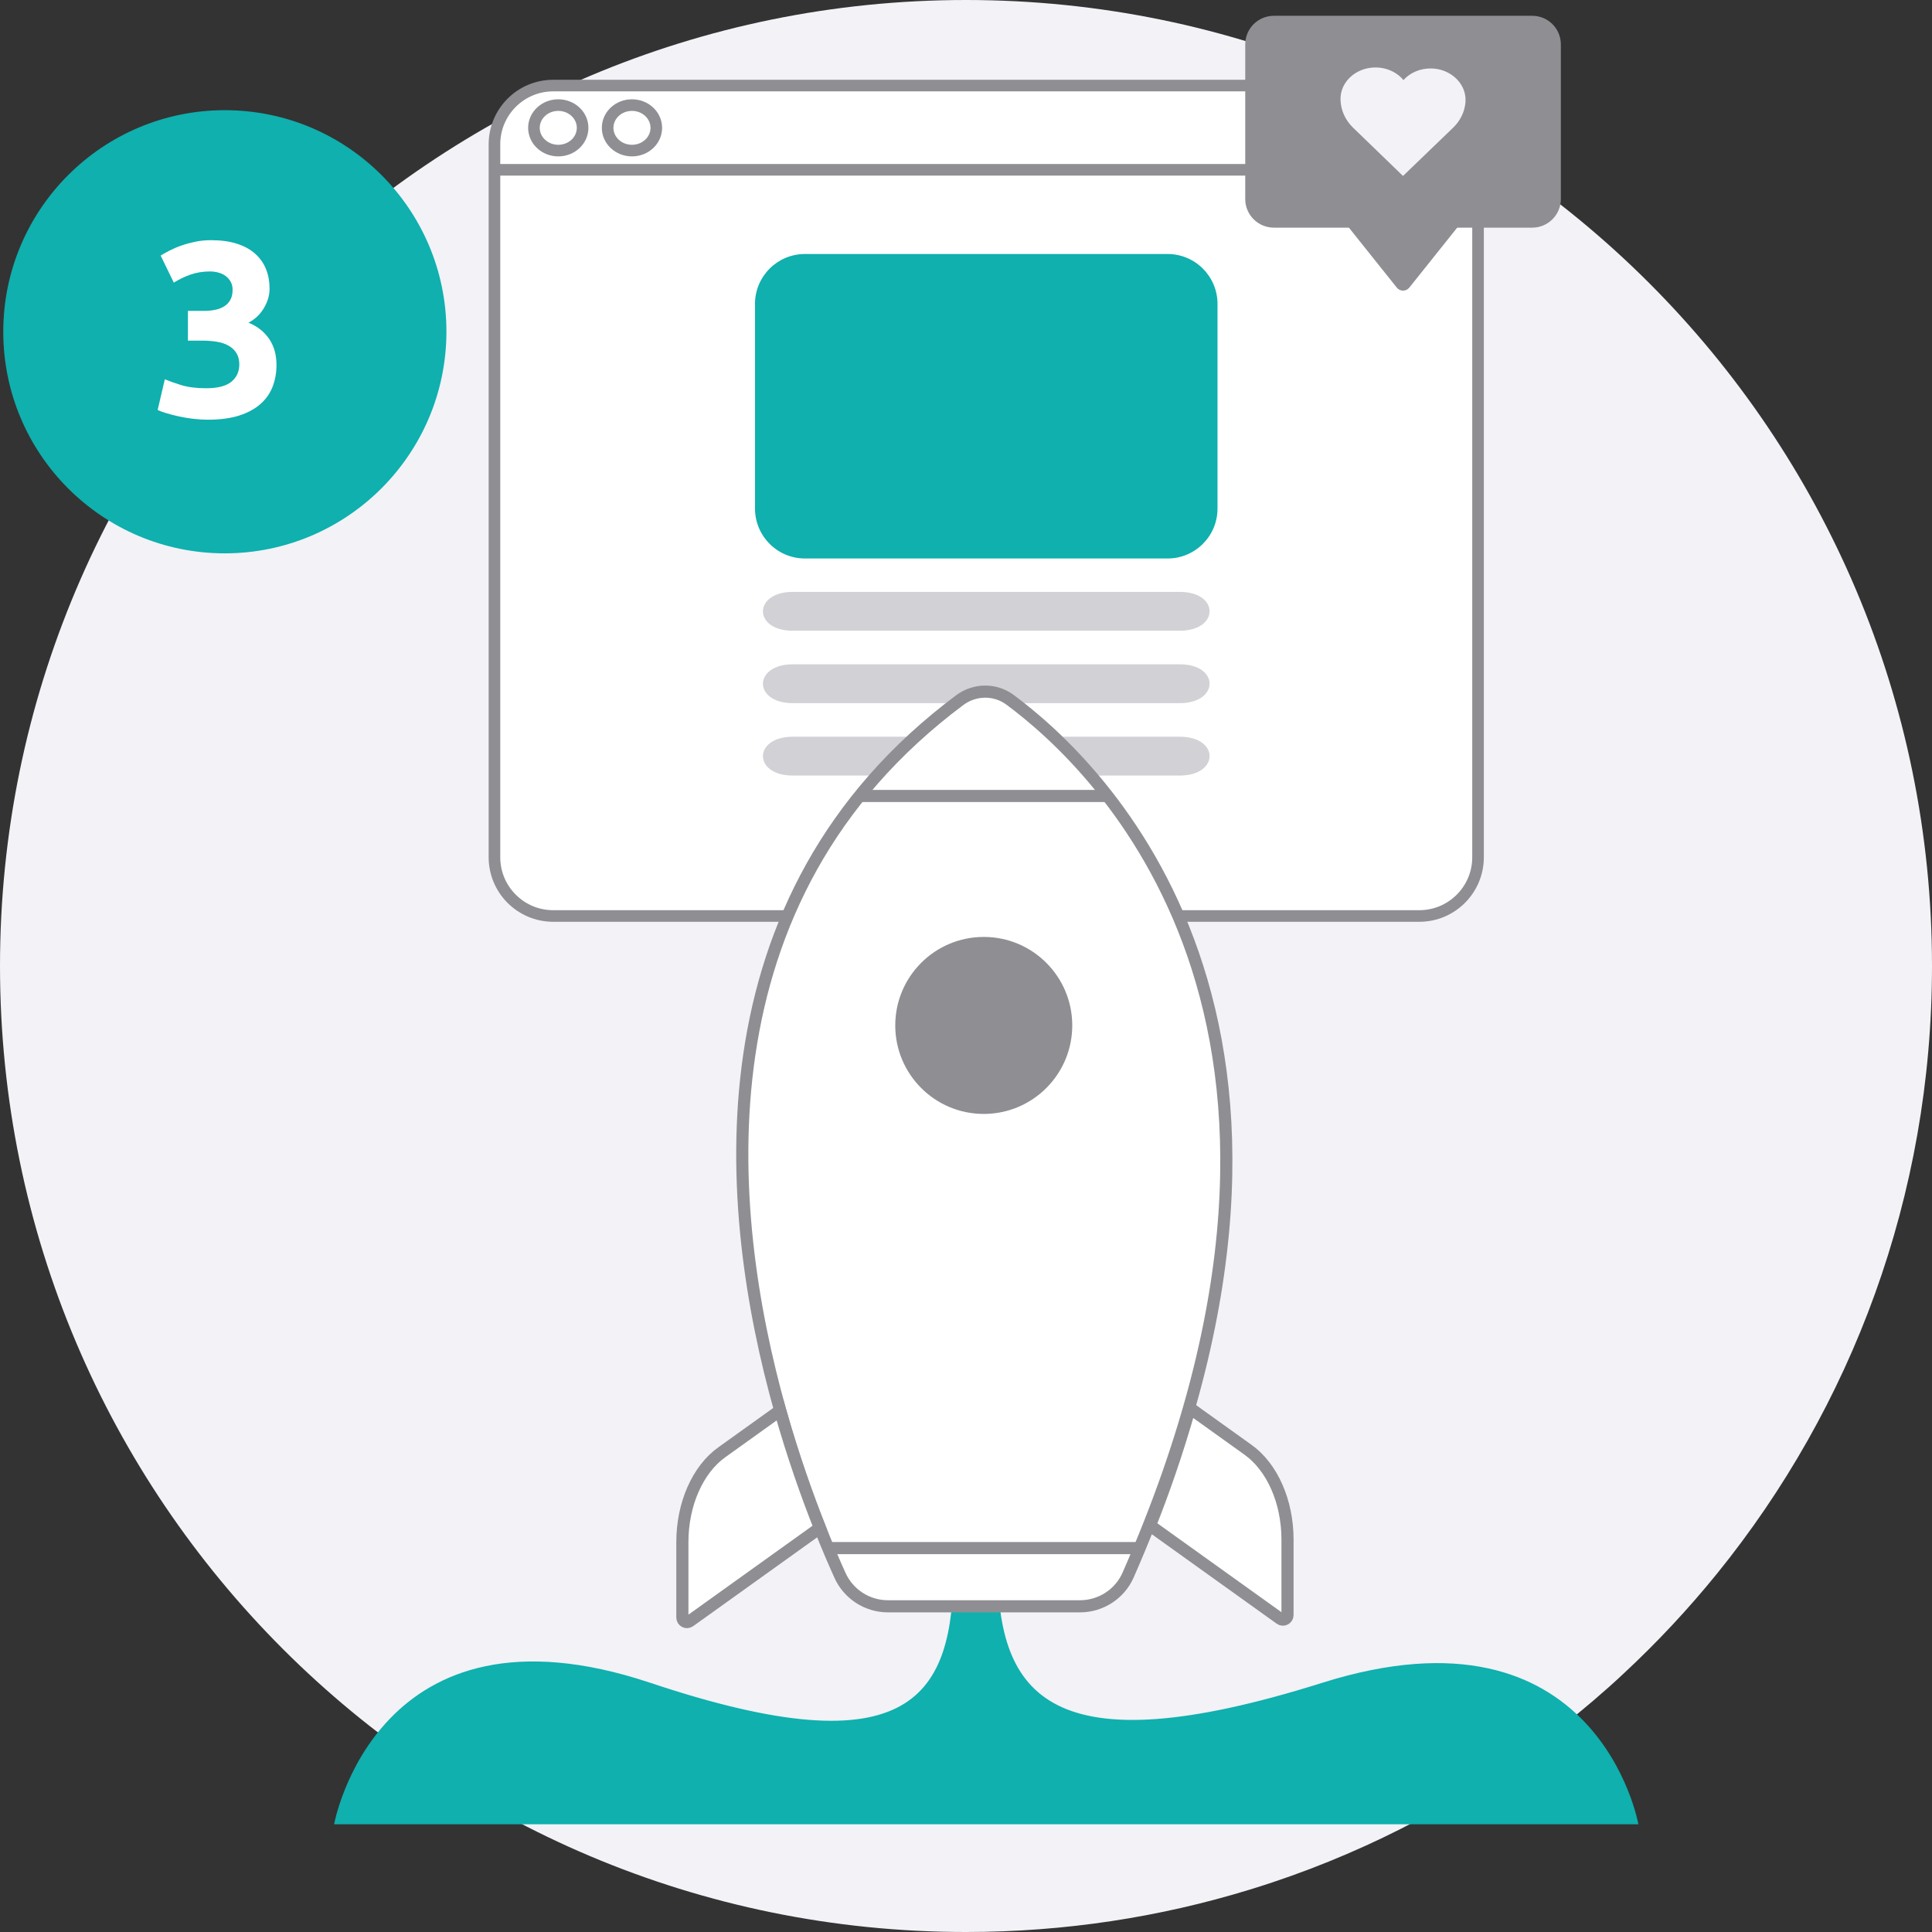
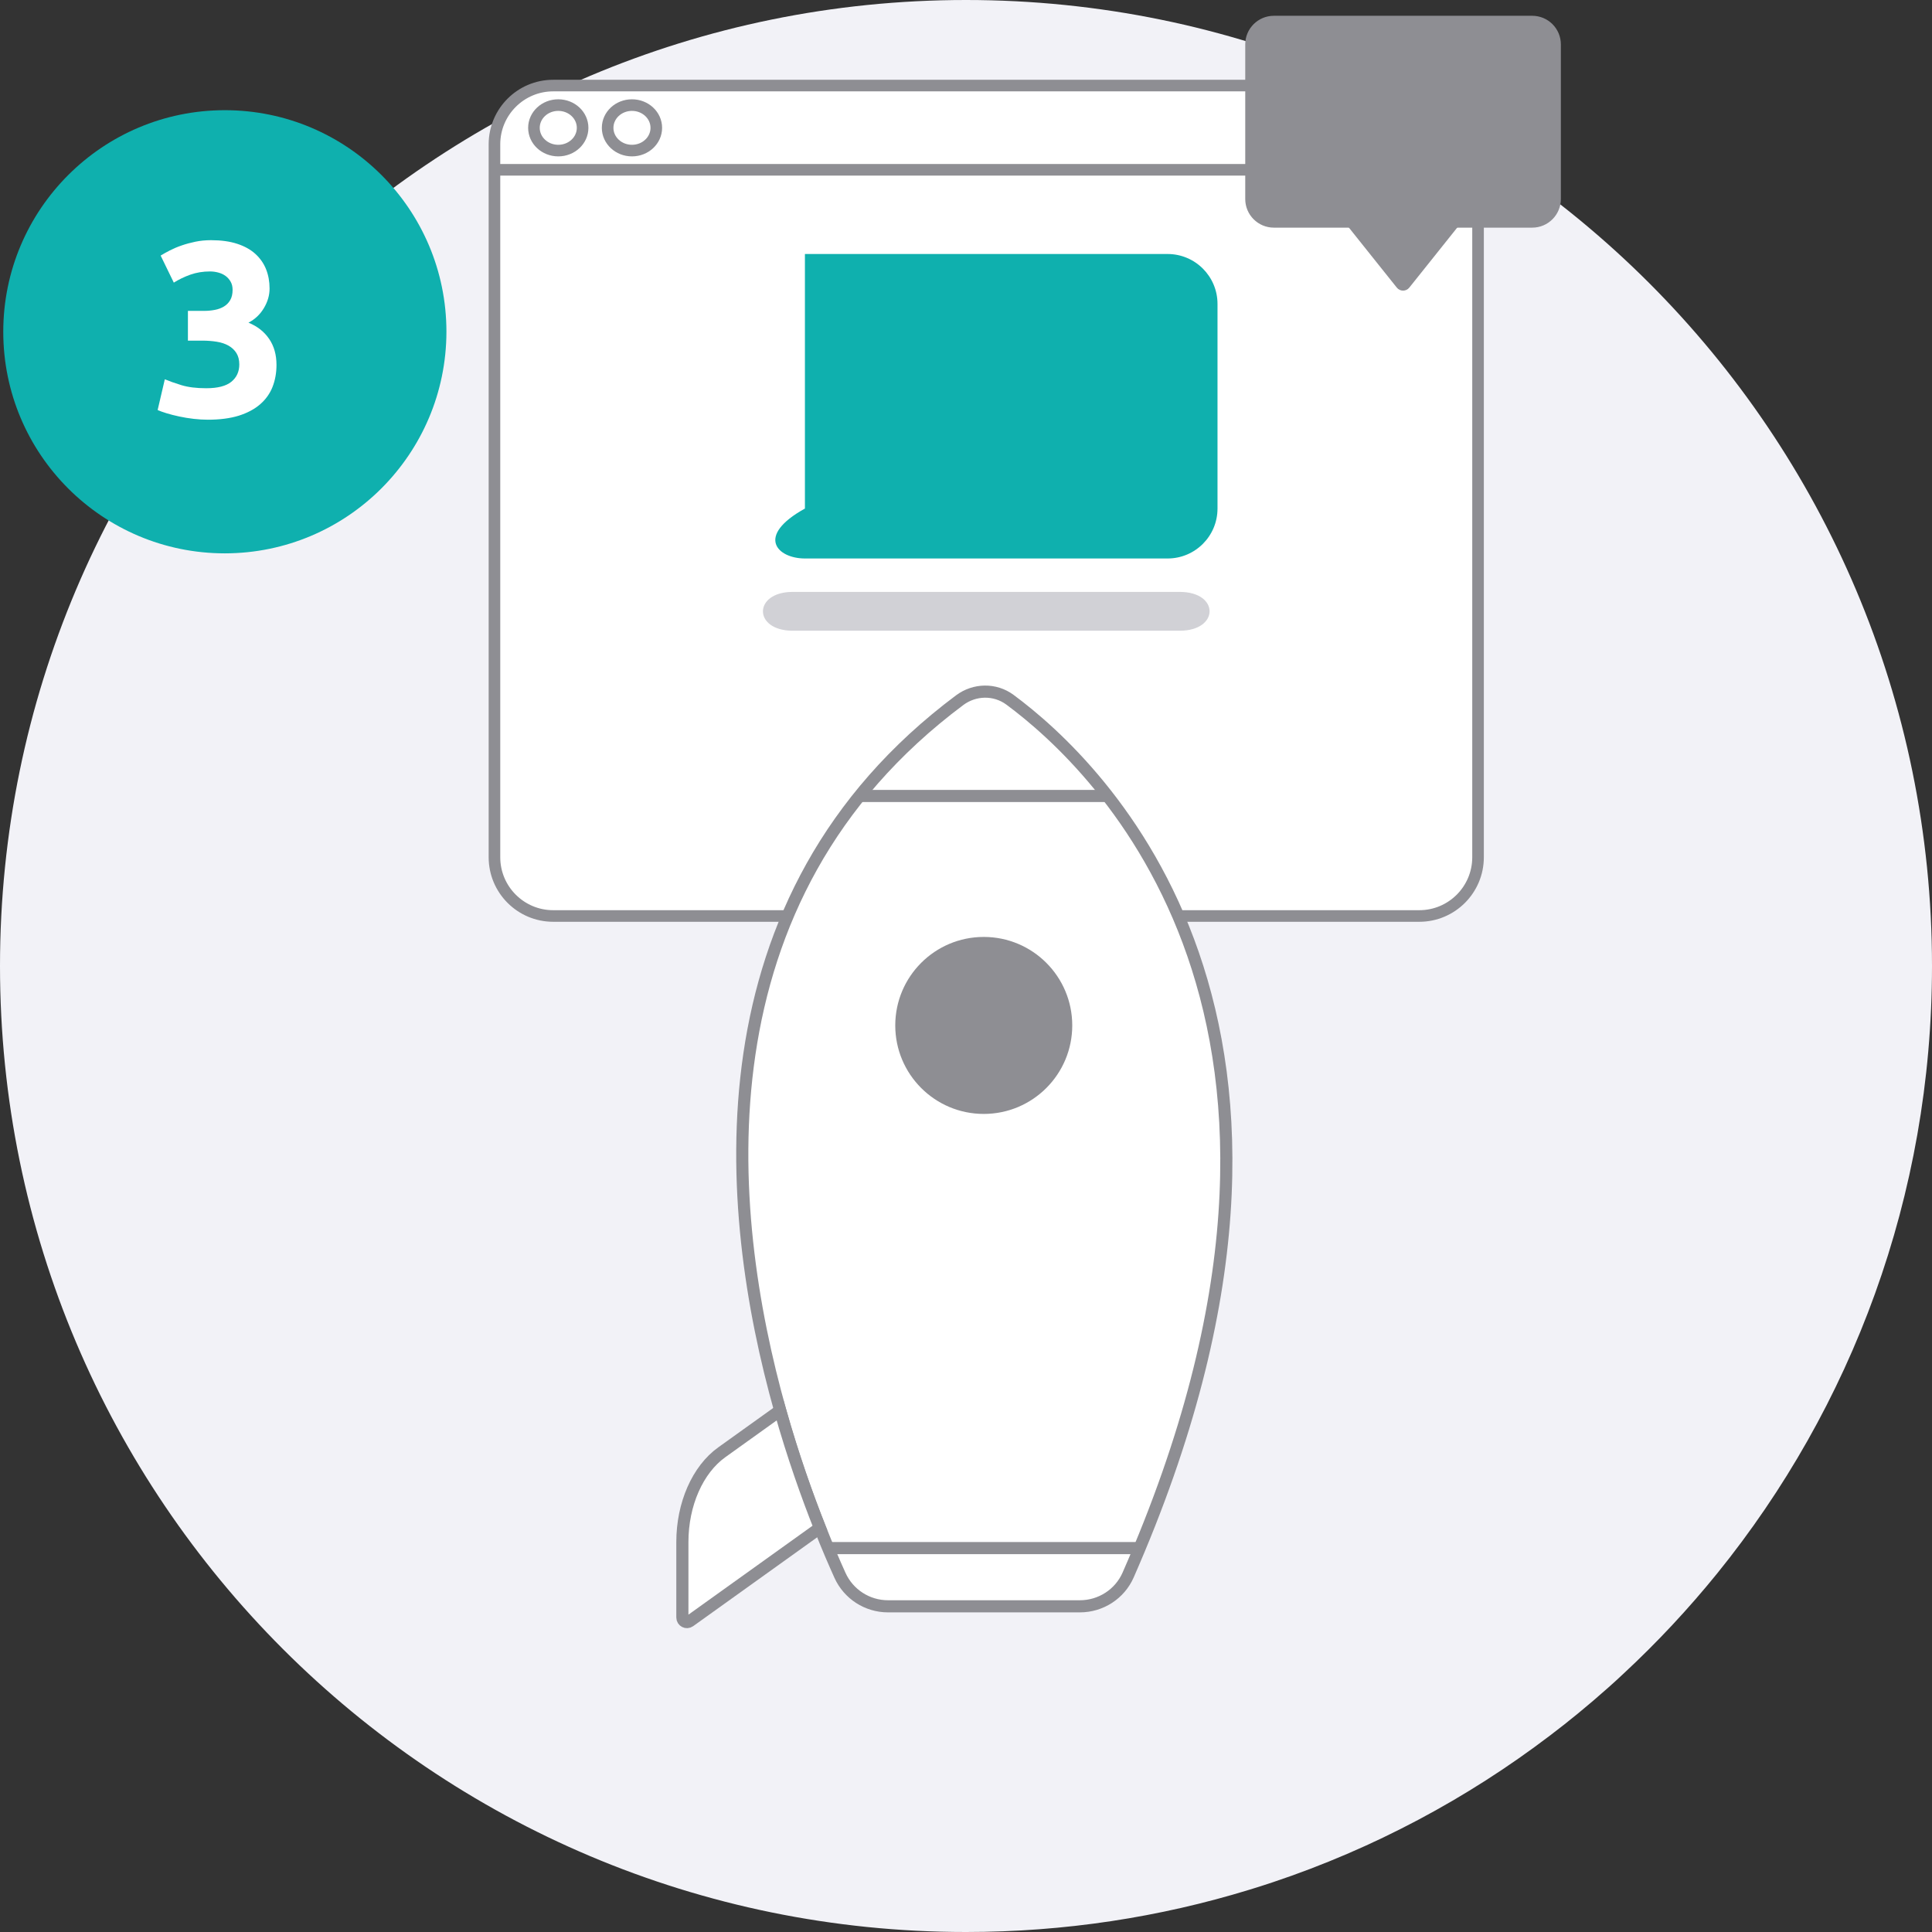
<svg xmlns="http://www.w3.org/2000/svg" width="200" height="200" viewBox="0 0 200 200" fill="none">
  <rect x="0" y="0" width="200" height="200" fill="#333333" stroke="none" />
  <path d="M200 100C200 123.819 191.671 145.693 177.77 162.871C174.783 166.557 171.542 170.029 168.07 173.252C167.803 173.501 167.541 173.746 167.274 173.991C167.011 174.227 166.748 174.467 166.481 174.703C165.457 175.615 164.416 176.506 163.356 177.374C162.404 178.157 161.438 178.918 160.454 179.662C151.876 186.187 142.208 191.355 131.774 194.845C130.977 195.112 130.171 195.371 129.366 195.615C120.08 198.464 110.22 200 100 200C44.772 200 0 155.228 0 100C0 44.772 44.772 0 100 0C155.228 0 200 44.772 200 100Z" fill="#F2F2F7" />
  <path d="M57.267 94.823H146.926C150.283 94.823 153.007 92.099 153.007 88.742V14.939C153.007 11.582 150.283 8.858 146.926 8.858H57.267C53.91 8.858 51.186 11.582 51.186 14.939V88.742C51.186 92.099 53.91 94.823 57.267 94.823Z" fill="white" stroke="#8E8E93" stroke-width="1.2" stroke-miterlimit="10" />
  <path d="M82.056 65.293H122.137C126.232 65.279 126.25 61.286 122.137 61.273H82.056C77.966 61.282 77.943 65.279 82.056 65.293Z" fill="#D1D1D6" />
-   <path d="M82.056 72.789H122.137C126.232 72.775 126.25 68.782 122.137 68.769H82.056C77.966 68.782 77.943 72.775 82.056 72.789Z" fill="#D1D1D6" />
-   <path d="M82.056 80.285H122.137C126.232 80.272 126.25 76.279 122.137 76.265H82.056C77.966 76.279 77.943 80.272 82.056 80.285Z" fill="#D1D1D6" />
-   <path d="M83.325 57.814H120.868C123.721 57.814 126.036 55.5 126.036 52.646V31.462C126.036 28.609 123.721 26.294 120.868 26.294H83.325C80.472 26.294 78.157 28.609 78.157 31.462V52.646C78.162 55.5 80.472 57.814 83.325 57.814Z" fill="#0FB0AE" />
+   <path d="M83.325 57.814H120.868C123.721 57.814 126.036 55.5 126.036 52.646V31.462C126.036 28.609 123.721 26.294 120.868 26.294H83.325V52.646C78.162 55.5 80.472 57.814 83.325 57.814Z" fill="#0FB0AE" />
  <path d="M153.007 17.578H51.186" stroke="#8E8E93" stroke-width="1.2" stroke-miterlimit="10" />
  <path d="M65.422 15.589C66.813 15.589 67.941 14.534 67.941 13.234C67.941 11.933 66.813 10.879 65.422 10.879C64.03 10.879 62.902 11.933 62.902 13.234C62.902 14.534 64.03 15.589 65.422 15.589Z" fill="white" stroke="#8E8E93" stroke-width="1.2" stroke-miterlimit="10" />
  <path d="M57.792 15.589C59.184 15.589 60.312 14.534 60.312 13.234C60.312 11.933 59.184 10.879 57.792 10.879C56.401 10.879 55.273 11.933 55.273 13.234C55.273 14.534 56.401 15.589 57.792 15.589Z" fill="white" stroke="#8E8E93" stroke-width="1.2" stroke-miterlimit="10" />
  <path d="M23.276 57.283C10.608 57.283 0.338 47.014 0.338 34.345C0.338 21.677 10.608 11.407 23.276 11.407C35.945 11.407 46.214 21.677 46.214 34.345C46.196 47.005 35.936 57.27 23.276 57.283Z" fill="#0FB0AE" />
  <path d="M21.509 43.448C21.046 43.448 20.561 43.417 20.045 43.359C19.533 43.301 19.034 43.217 18.553 43.114C18.073 43.012 17.636 42.901 17.245 42.781C16.849 42.66 16.541 42.549 16.319 42.447L17.062 39.264C17.507 39.451 18.077 39.656 18.771 39.869C19.466 40.083 20.325 40.19 21.353 40.19C22.533 40.19 23.401 39.967 23.948 39.522C24.496 39.077 24.772 38.476 24.772 37.724C24.772 37.261 24.674 36.874 24.478 36.557C24.282 36.242 24.011 35.983 23.668 35.787C23.325 35.592 22.92 35.454 22.448 35.378C21.977 35.302 21.478 35.262 20.944 35.262H19.453V32.182H21.148C21.527 32.182 21.887 32.146 22.239 32.079C22.591 32.013 22.902 31.897 23.178 31.732C23.454 31.567 23.672 31.345 23.833 31.064C23.997 30.784 24.078 30.428 24.078 30.001C24.078 29.676 24.011 29.395 23.873 29.155C23.735 28.915 23.561 28.719 23.348 28.563C23.134 28.407 22.885 28.291 22.604 28.216C22.324 28.14 22.034 28.1 21.745 28.1C21.011 28.1 20.329 28.211 19.702 28.434C19.079 28.656 18.509 28.932 17.992 29.257L16.63 26.457C16.906 26.288 17.227 26.106 17.592 25.919C17.961 25.732 18.366 25.558 18.812 25.407C19.257 25.251 19.733 25.126 20.236 25.02C20.739 24.917 21.278 24.864 21.843 24.864C22.889 24.864 23.793 24.988 24.554 25.238C25.315 25.487 25.943 25.834 26.441 26.288C26.935 26.742 27.305 27.272 27.545 27.877C27.785 28.483 27.906 29.146 27.906 29.863C27.906 30.566 27.71 31.243 27.314 31.901C26.918 32.56 26.388 33.059 25.72 33.401C26.646 33.78 27.358 34.341 27.866 35.089C28.373 35.836 28.622 36.731 28.622 37.777C28.622 38.601 28.484 39.357 28.213 40.052C27.941 40.746 27.509 41.347 26.931 41.85C26.352 42.353 25.609 42.749 24.71 43.034C23.81 43.31 22.742 43.448 21.509 43.448Z" fill="white" />
  <path d="M158.616 23.566H131.872C130.234 23.566 128.907 22.239 128.907 20.601V4.598C128.907 2.96 130.234 1.634 131.872 1.634H158.616C160.254 1.634 161.58 2.96 161.58 4.598V20.596C161.58 22.235 160.254 23.566 158.616 23.566Z" fill="#8E8E93" />
  <path d="M145.244 23.036H151.271L148.257 26.811L145.889 29.775C145.56 30.189 144.928 30.189 144.598 29.775L142.23 26.811L139.216 23.036H145.244Z" fill="#8E8E93" />
-   <path d="M140.076 13.225C139.297 12.473 138.807 11.454 138.771 10.367C138.767 10.261 138.767 10.163 138.776 10.069C138.78 10.011 138.785 9.953 138.789 9.895C138.963 8.364 140.347 7.136 142.052 6.998C143.374 6.891 144.563 7.421 145.284 8.289C145.974 7.527 147.038 7.047 148.226 7.087C150.056 7.145 151.573 8.462 151.703 10.105C151.707 10.158 151.711 10.211 151.711 10.265C151.716 10.363 151.711 10.47 151.703 10.585C151.627 11.591 151.151 12.526 150.421 13.225L145.239 18.215L140.076 13.225Z" fill="#F2F2F7" />
-   <path d="M100.912 188.849H34.587C34.587 188.849 38.945 164.718 67.318 174.204C94.529 183.303 98.709 175.495 98.709 162.146H103.281C103.281 175.495 108.627 183.103 136.875 174.204C165.408 165.217 169.606 188.849 169.606 188.849H103.281H100.912Z" fill="#0FB0AE" />
  <path d="M116.786 163.04C115.918 165.021 113.951 166.285 111.787 166.285H91.93C89.784 166.285 87.839 165.035 86.953 163.076C86.37 161.785 85.649 160.125 84.879 158.166C83.574 154.885 82.097 150.737 80.766 146.014C74.912 125.177 71.925 92.962 99.346 72.482C100.886 71.333 102.991 71.289 104.545 72.433C113.652 79.159 141.923 105.76 116.786 163.04Z" fill="white" stroke="#8E8E93" stroke-width="1.255" stroke-miterlimit="10" />
  <path d="M84.874 158.17L71.391 167.83C71.075 168.057 70.639 167.83 70.639 167.443V159.626C70.639 155.718 72.215 152.126 74.73 150.332L80.757 146.014C82.092 150.741 83.57 154.885 84.874 158.17Z" fill="white" stroke="#8E8E93" stroke-width="1.255" stroke-miterlimit="10" />
-   <path d="M119.047 157.917L132.531 167.576C132.847 167.803 133.283 167.576 133.283 167.189V159.372C133.283 155.464 131.707 151.872 129.192 150.078L123.165 145.76C121.829 150.492 120.352 154.636 119.047 157.917Z" fill="white" stroke="#8E8E93" stroke-width="1.255" stroke-miterlimit="10" />
  <path d="M101.838 115.313C106.898 115.313 110.999 111.211 110.999 106.152C110.999 101.092 106.898 96.991 101.838 96.991C96.779 96.991 92.677 101.092 92.677 106.152C92.677 111.211 96.779 115.313 101.838 115.313Z" fill="#8E8E93" />
  <path d="M88.974 82.399H114.649" stroke="#8E8E93" stroke-width="1.255" stroke-miterlimit="10" />
  <path d="M85.724 160.258H117.975" stroke="#8E8E93" stroke-width="1.255" stroke-miterlimit="10" />
</svg>